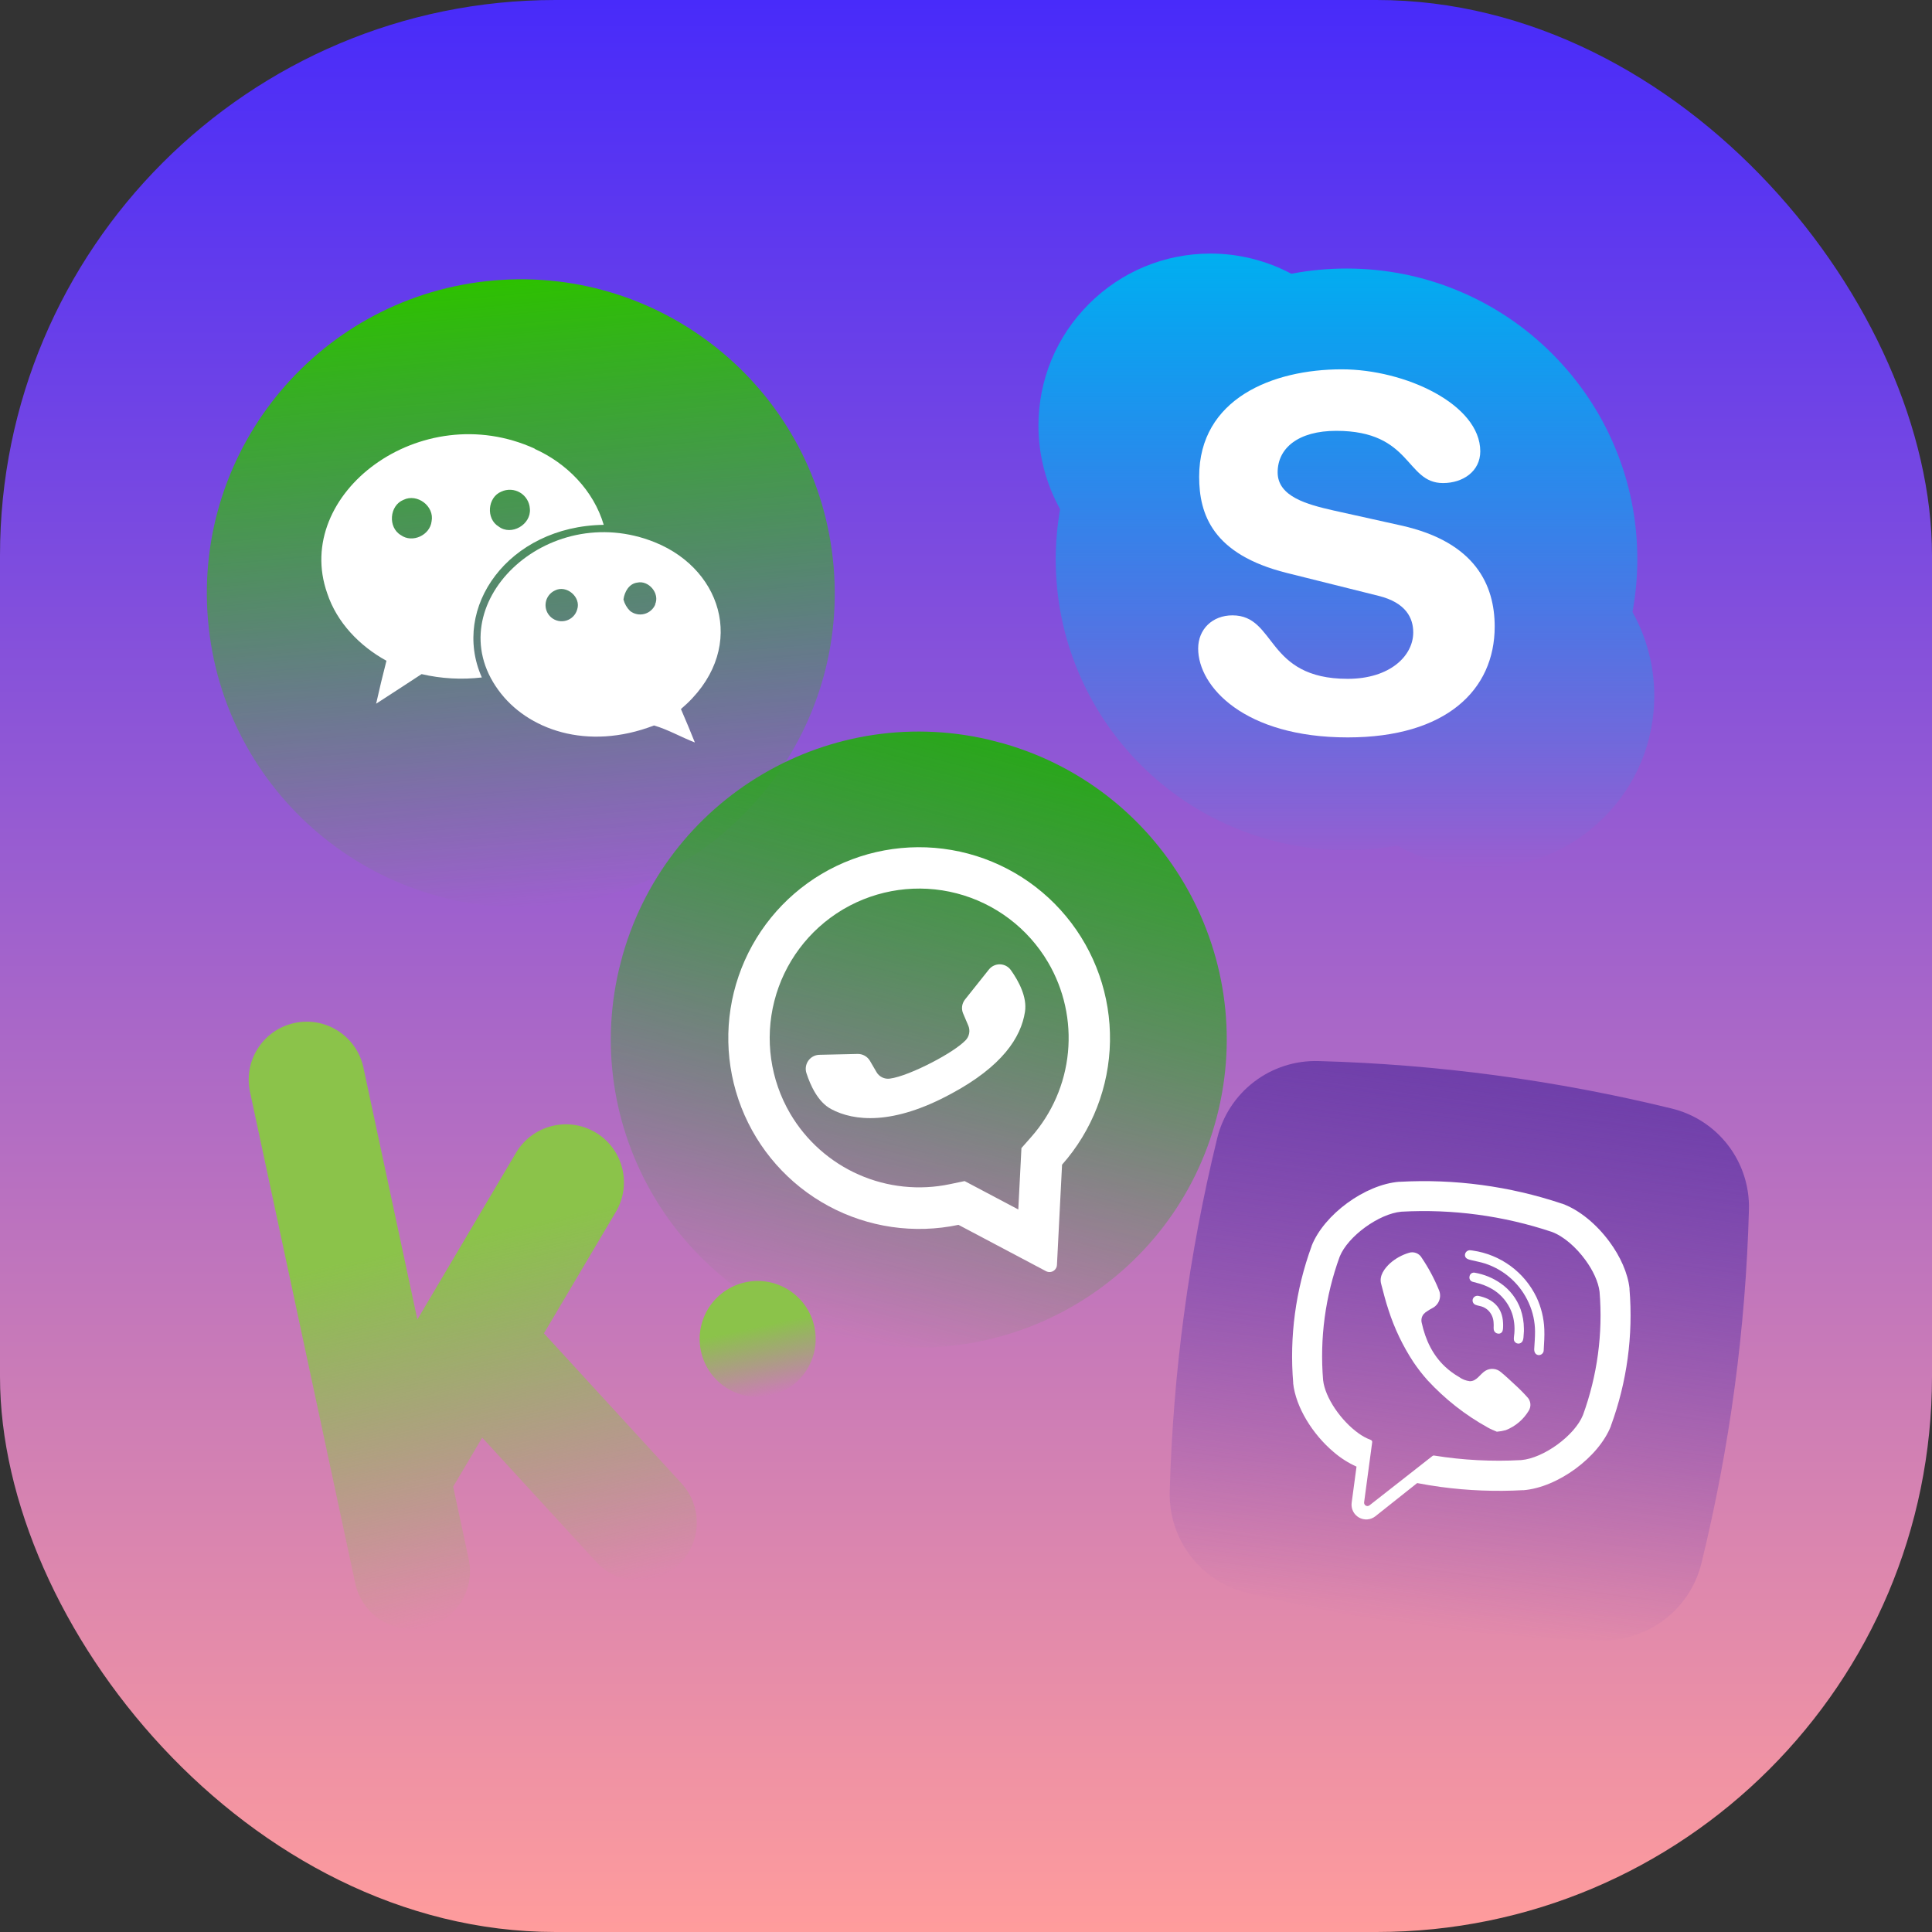
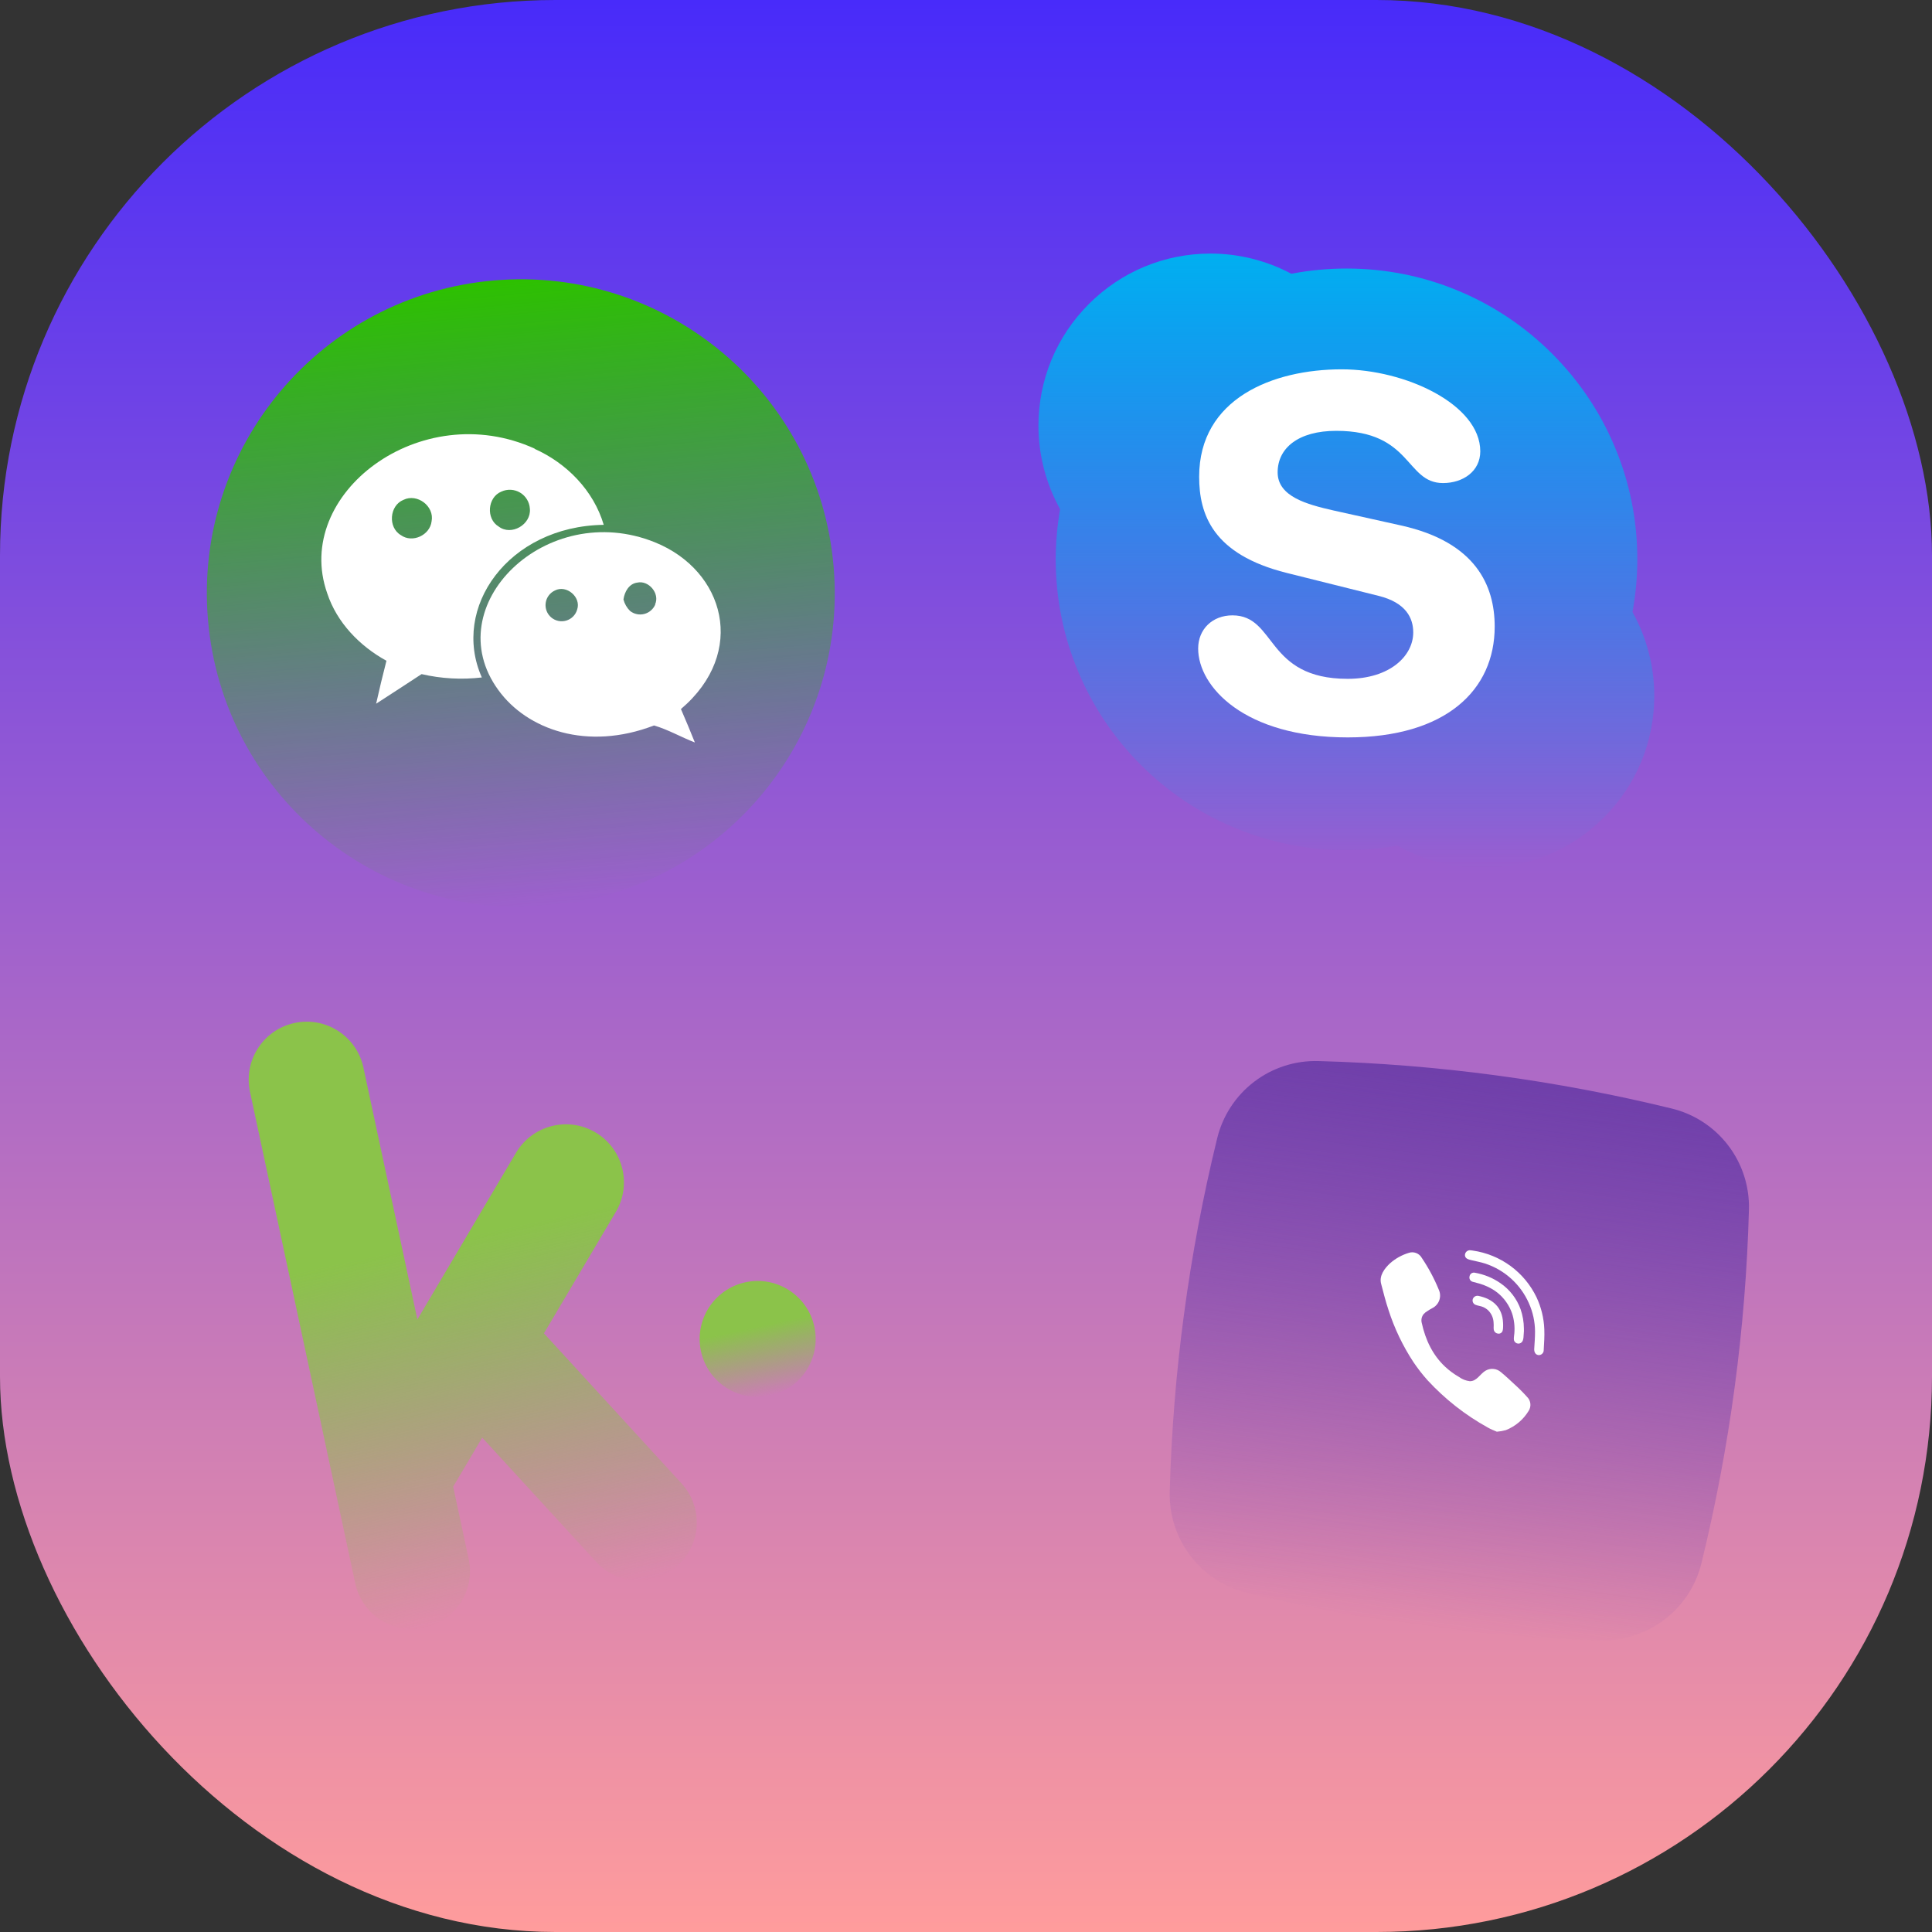
<svg xmlns="http://www.w3.org/2000/svg" width="160" height="160" viewBox="0 0 160 160" fill="none">
  <rect x="0" y="0" width="160" height="160" fill="#333333" stroke="none" />
  <g clip-path="url(#clip0_6015_514)">
    <rect width="160" height="160" rx="46" fill="url(#paint0_linear_6015_514)" />
    <g clip-path="url(#clip1_6015_514)">
      <path d="M132.54 135.841C122.671 135.572 112.859 134.254 103.269 131.91C101.406 131.456 99.755 130.378 98.591 128.855C97.427 127.332 96.82 125.456 96.872 123.54C97.14 113.671 98.458 103.859 100.802 94.269C101.256 92.406 102.334 90.755 103.857 89.591C105.38 88.427 107.256 87.82 109.172 87.872C119.041 88.14 128.853 89.458 138.443 91.803C140.306 92.256 141.957 93.334 143.121 94.857C144.285 96.38 144.892 98.256 144.84 100.172C144.572 110.041 143.254 119.853 140.91 129.443C140.456 131.306 139.378 132.957 137.855 134.121C136.332 135.285 134.456 135.892 132.54 135.841Z" fill="url(#paint1_linear_6015_514)" />
-       <path d="M134.947 106.747L134.951 106.714C134.812 105.434 134.186 104.048 133.284 102.829C132.231 101.401 130.808 100.2 129.364 99.679L129.333 99.675C125.013 98.23 120.458 97.618 115.909 97.872L115.878 97.868C113.037 98.096 109.652 100.579 108.623 103.178L108.618 103.212C107.296 106.829 106.778 110.691 107.098 114.529L107.094 114.56C107.313 116.541 108.701 118.779 110.449 120.253C111.019 120.744 111.656 121.15 112.341 121.459L111.938 124.459C111.907 124.699 111.948 124.943 112.056 125.159C112.164 125.376 112.334 125.555 112.544 125.675C112.754 125.794 112.995 125.849 113.236 125.831C113.478 125.813 113.708 125.723 113.898 125.574L117.364 122.822C118.017 122.947 118.677 123.056 119.335 123.145C121.588 123.447 123.863 123.535 126.132 123.409L126.164 123.413C128.998 123.182 132.385 120.699 133.409 118.099L133.413 118.068C134.74 114.451 135.264 110.587 134.947 106.747ZM131.095 117.187C130.414 118.881 127.846 120.759 125.982 120.918C123.569 121.052 121.15 120.926 118.764 120.542C118.741 120.537 118.717 120.538 118.695 120.544C118.672 120.55 118.651 120.561 118.633 120.577L116.107 122.558L113.419 124.663C113.376 124.698 113.324 124.719 113.268 124.724C113.213 124.728 113.158 124.716 113.109 124.689C113.061 124.662 113.022 124.621 112.997 124.571C112.972 124.521 112.963 124.465 112.971 124.41L113.639 119.437C113.644 119.397 113.635 119.356 113.614 119.322C113.592 119.288 113.56 119.262 113.521 119.25C113.156 119.109 112.81 118.921 112.494 118.69C111.066 117.662 109.74 115.77 109.574 114.297C109.286 110.828 109.755 107.338 110.948 104.068C111.625 102.381 114.205 100.51 116.057 100.347C120.28 100.112 124.508 100.68 128.519 102.021C129.487 102.378 130.525 103.29 131.291 104.342C131.922 105.199 132.366 106.15 132.468 106.966C132.755 110.432 132.286 113.919 131.095 117.187Z" fill="white" />
      <path d="M126.594 116.846C126.155 117.569 125.49 118.128 124.703 118.438C124.46 118.505 124.212 118.548 123.961 118.568C123.695 118.448 123.438 118.355 123.216 118.223C121.355 117.195 119.671 115.874 118.229 114.312C117.803 113.836 117.41 113.331 117.053 112.801C116.176 111.467 115.483 110.02 114.994 108.5C114.753 107.78 114.567 107.043 114.376 106.308C114.202 105.638 114.674 105.029 115.131 104.608C115.576 104.22 116.097 103.931 116.661 103.759C116.861 103.69 117.079 103.693 117.276 103.768C117.474 103.842 117.639 103.984 117.743 104.168C118.305 105 118.78 105.888 119.159 106.818C119.282 107.09 119.295 107.399 119.196 107.68C119.096 107.962 118.893 108.194 118.627 108.329C118.485 108.402 118.342 108.488 118.217 108.575C118.096 108.641 117.988 108.728 117.897 108.832C117.818 108.93 117.762 109.045 117.735 109.168C117.707 109.291 117.709 109.419 117.739 109.541C118.054 110.984 118.659 112.234 119.685 113.192C120.033 113.515 120.416 113.797 120.828 114.033C121.091 114.226 121.4 114.347 121.724 114.386C122.298 114.394 122.568 113.795 123.005 113.527C123.206 113.403 123.441 113.347 123.676 113.368C123.911 113.388 124.132 113.484 124.308 113.641C124.693 113.956 125.058 114.303 125.424 114.643C125.787 114.969 126.132 115.315 126.458 115.678C126.614 115.826 126.712 116.024 126.737 116.238C126.762 116.451 126.711 116.666 126.594 116.846Z" fill="white" />
      <path d="M122.71 103.687L122.379 103.643C122.485 103.652 122.596 103.672 122.71 103.687Z" fill="white" />
      <path d="M127.4 112.221C127.141 112.186 127.044 111.949 127.058 111.706C127.088 111.227 127.126 110.747 127.125 110.267C127.12 109.457 126.945 108.656 126.612 107.917C126.272 107.148 125.773 106.459 125.149 105.895C124.526 105.33 123.79 104.903 122.991 104.641C122.627 104.523 122.249 104.457 121.878 104.367C121.643 104.31 121.332 104.252 121.32 103.95C121.32 103.891 121.332 103.833 121.356 103.78C121.38 103.727 121.415 103.68 121.459 103.641C121.503 103.603 121.555 103.574 121.611 103.557C121.666 103.54 121.725 103.535 121.783 103.542C121.846 103.547 121.908 103.556 121.97 103.567C123.101 103.729 124.174 104.167 125.096 104.843C126.017 105.519 126.757 106.411 127.251 107.441C127.639 108.27 127.857 109.168 127.893 110.083C127.917 110.656 127.876 111.235 127.843 111.811C127.844 111.868 127.834 111.925 127.811 111.978C127.789 112.03 127.756 112.077 127.714 112.116C127.672 112.155 127.623 112.184 127.569 112.202C127.514 112.221 127.457 112.227 127.4 112.221Z" fill="white" />
      <path d="M126.161 110.823C126.149 110.9 126.129 110.975 126.1 111.047C126.067 111.119 126.013 111.179 125.945 111.219C125.877 111.259 125.798 111.277 125.719 111.271C125.641 111.265 125.566 111.234 125.505 111.184C125.444 111.134 125.4 111.066 125.379 110.99C125.365 110.881 125.366 110.771 125.384 110.663C125.467 110.085 125.43 109.495 125.273 108.932C125.237 108.811 125.196 108.687 125.146 108.567C124.861 107.878 124.38 107.288 123.762 106.87C123.388 106.628 122.982 106.44 122.556 106.312C122.368 106.255 122.179 106.211 121.991 106.16C121.941 106.151 121.894 106.131 121.852 106.103C121.81 106.075 121.775 106.039 121.747 105.996C121.72 105.954 121.702 105.906 121.694 105.856C121.686 105.807 121.688 105.756 121.701 105.707C121.708 105.656 121.725 105.607 121.752 105.564C121.779 105.52 121.815 105.483 121.857 105.454C121.9 105.426 121.948 105.406 121.998 105.398C122.049 105.389 122.101 105.391 122.15 105.403C122.907 105.535 123.626 105.829 124.257 106.266C125.029 106.794 125.615 107.552 125.931 108.432C126.107 108.945 126.199 109.483 126.203 110.024C126.207 110.096 126.208 110.167 126.205 110.238C126.198 110.396 126.182 110.552 126.169 110.745C126.167 110.763 126.166 110.787 126.161 110.823Z" fill="white" />
      <path d="M124.435 110.227C124.411 110.291 124.369 110.346 124.314 110.386C124.259 110.425 124.193 110.448 124.125 110.45L124.068 110.442C123.983 110.436 123.901 110.402 123.837 110.346C123.772 110.29 123.727 110.214 123.709 110.13C123.699 110.085 123.695 110.039 123.696 109.994C123.706 109.818 123.703 109.641 123.688 109.465C123.657 109.109 123.502 108.776 123.25 108.523C123.127 108.407 122.986 108.313 122.831 108.245C122.635 108.158 122.417 108.145 122.222 108.068C122.125 108.037 122.043 107.969 121.996 107.878C121.949 107.787 121.94 107.681 121.971 107.584C122.003 107.491 122.068 107.412 122.153 107.364C122.239 107.315 122.34 107.299 122.436 107.319C123.611 107.564 124.42 108.253 124.477 109.555C124.485 109.677 124.485 109.798 124.479 109.919C124.479 110.024 124.465 110.127 124.435 110.227Z" fill="white" />
    </g>
    <path d="M45.357 75.035C59.663 73.806 70.264 61.211 69.035 46.905C67.806 32.598 55.211 21.997 40.904 23.226C26.598 24.456 15.997 37.05 17.226 51.357C18.455 65.663 31.05 76.265 45.357 75.035Z" fill="url(#paint2_linear_6015_514)" />
    <path d="M54.244 44.914C45.258 41.28 36.164 50.16 41.272 57.149C43.648 60.432 48.631 62.208 54.163 60.08C55.337 60.421 56.408 61.05 57.546 61.489C57.169 60.555 56.793 59.635 56.392 58.721C61.903 54.042 60.026 47.255 54.244 44.914ZM47.798 50.48C47.737 50.695 47.623 50.892 47.466 51.051C47.309 51.211 47.115 51.328 46.9 51.393C46.686 51.458 46.459 51.468 46.24 51.422C46.021 51.376 45.817 51.276 45.647 51.131C45.476 50.986 45.345 50.8 45.266 50.59C45.186 50.381 45.16 50.156 45.191 49.934C45.221 49.712 45.306 49.501 45.44 49.321C45.573 49.141 45.749 48.998 45.952 48.904C46.908 48.4 48.149 49.45 47.798 50.48ZM54.253 50.053L54.271 50.051C54.191 50.244 54.067 50.417 53.909 50.554C53.751 50.692 53.564 50.791 53.361 50.844C53.158 50.897 52.947 50.903 52.742 50.86C52.536 50.817 52.344 50.728 52.18 50.598C51.915 50.337 51.726 50.009 51.632 49.649C51.717 49.016 52.089 48.338 52.775 48.249C53.712 48.035 54.664 49.139 54.253 50.053Z" fill="white" />
    <path d="M49.998 43.464C49.161 40.624 46.932 38.357 44.267 37.168L44.303 37.165C34.833 32.837 24.203 40.921 27.096 49.127C27.899 51.566 29.795 53.509 32.004 54.722C31.7 55.907 31.413 57.089 31.15 58.277C32.404 57.475 33.658 56.641 34.914 55.827C36.549 56.206 38.237 56.3 39.904 56.104C37.333 50.335 42.09 43.58 49.998 43.464ZM41.518 40.714C41.764 40.6 42.034 40.548 42.306 40.562C42.577 40.577 42.84 40.657 43.073 40.796C43.306 40.935 43.501 41.129 43.642 41.361C43.783 41.593 43.865 41.856 43.881 42.127L43.883 42.145C43.994 43.443 42.345 44.403 41.298 43.606C40.228 42.966 40.372 41.18 41.518 40.714ZM35.742 43.176C35.607 44.327 34.146 45.001 33.198 44.317C32.111 43.681 32.246 41.864 33.415 41.395C34.554 40.838 35.993 41.924 35.742 43.176Z" fill="white" />
    <path d="M135.195 50.686C135.458 49.253 135.596 47.786 135.596 46.32C135.596 43.069 134.96 39.916 133.702 36.946C132.489 34.078 130.753 31.503 128.541 29.292C126.331 27.08 123.753 25.345 120.887 24.131C117.919 22.875 114.765 22.239 111.514 22.239C109.982 22.239 108.447 22.383 106.954 22.67C106.951 22.67 106.947 22.67 106.943 22.671C104.894 21.582 102.59 21 100.257 21C96.449 21 92.868 22.483 90.176 25.177C87.484 27.869 86 31.45 86 35.258C86 37.681 86.624 40.064 87.794 42.17C87.556 43.534 87.431 44.928 87.431 46.32C87.431 49.572 88.068 52.725 89.325 55.695C90.537 58.564 92.273 61.137 94.484 63.349C96.697 65.56 99.271 67.298 102.14 68.508C105.109 69.767 108.263 70.404 111.514 70.404C112.929 70.404 114.347 70.275 115.732 70.029C117.865 71.236 120.28 71.877 122.746 71.877C126.553 71.877 130.132 70.397 132.824 67.702C135.518 65.011 137 61.43 137 57.622C137 55.19 136.373 52.8 135.195 50.686Z" fill="url(#paint3_linear_6015_514)" />
    <path d="M111.61 61.069C103.055 61.069 99.227 56.863 99.227 53.711C99.227 52.094 100.421 50.961 102.066 50.961C105.727 50.961 104.779 56.218 111.61 56.218C115.107 56.218 117.038 54.319 117.038 52.376C117.038 51.207 116.462 49.912 114.159 49.344L106.549 47.444C100.421 45.907 99.309 42.594 99.309 39.48C99.309 33.014 105.397 30.586 111.114 30.586C116.381 30.586 122.59 33.497 122.59 37.376C122.59 39.038 121.15 40.005 119.506 40.005C116.381 40.005 116.956 35.68 110.662 35.68C107.539 35.68 105.809 37.094 105.809 39.118C105.809 41.138 108.276 41.783 110.417 42.271L116.05 43.522C122.22 44.896 123.784 48.498 123.784 51.891C123.784 57.146 119.751 61.069 111.61 61.069Z" fill="white" />
    <g clip-path="url(#clip2_6015_514)">
      <path d="M69.681 110.772C56.05 107.233 47.869 93.314 51.408 79.682C54.947 66.051 68.866 57.869 82.498 61.408C96.129 64.948 104.31 78.867 100.771 92.498C97.232 106.129 83.313 114.311 69.681 110.772Z" fill="url(#paint4_linear_6015_514)" />
      <path d="M68.032 72.383C71.274 70.456 75.097 69.751 78.812 70.395C82.528 71.038 85.891 72.989 88.295 75.894C90.699 78.798 91.986 82.467 91.924 86.237C91.861 90.007 90.454 93.631 87.955 96.455L87.532 104.761C87.528 104.844 87.507 104.925 87.471 104.999C87.435 105.074 87.383 105.14 87.32 105.194C87.227 105.276 87.111 105.328 86.987 105.342C86.864 105.357 86.739 105.333 86.629 105.275L79.377 101.437C75.714 102.207 71.897 101.653 68.605 99.873C65.312 98.093 62.758 95.203 61.397 91.716C60.035 88.229 59.955 84.373 61.17 80.833C62.385 77.293 64.817 74.298 68.032 72.383ZM65.449 92.238C66.766 94.471 68.75 96.234 71.123 97.28C73.495 98.325 76.135 98.6 78.672 98.066L79.887 97.812L84.333 100.164L84.334 100.102L84.591 95.079L85.388 94.175C87.121 92.219 88.191 89.764 88.443 87.163C88.696 84.562 88.119 81.947 86.795 79.694C85.13 76.864 82.41 74.81 79.233 73.985C76.055 73.16 72.679 73.631 69.848 75.294C69.823 75.311 69.797 75.326 69.771 75.34C66.966 77.016 64.938 79.733 64.129 82.899C63.319 86.064 63.794 89.421 65.449 92.238Z" fill="white" />
-       <path d="M66.778 88.849C67.121 89.914 67.748 91.271 68.829 91.848C70.721 92.861 73.943 93.194 78.733 90.6L78.791 90.57C82.999 88.306 84.559 85.918 84.885 83.787C85.073 82.579 84.368 81.258 83.721 80.348C83.619 80.202 83.484 80.082 83.328 79.998C83.172 79.914 82.998 79.867 82.82 79.862C82.642 79.857 82.466 79.893 82.305 79.969C82.144 80.044 82.003 80.156 81.893 80.295L79.917 82.776C79.789 82.937 79.707 83.129 79.679 83.333C79.652 83.537 79.681 83.745 79.763 83.933L80.181 84.916C80.273 85.121 80.301 85.348 80.263 85.568C80.224 85.788 80.121 85.992 79.965 86.153C79.451 86.682 78.367 87.373 77.208 87.974C75.906 88.653 74.51 89.222 73.692 89.327C73.473 89.356 73.25 89.32 73.052 89.221C72.854 89.123 72.69 88.968 72.581 88.775L72.041 87.847C71.936 87.671 71.786 87.526 71.606 87.427C71.427 87.328 71.225 87.278 71.02 87.283L67.837 87.355C67.66 87.362 67.488 87.41 67.332 87.495C67.177 87.579 67.044 87.698 66.941 87.843C66.839 87.987 66.772 88.153 66.743 88.327C66.715 88.501 66.727 88.68 66.778 88.849Z" fill="white" />
    </g>
    <g clip-path="url(#clip3_6015_514)">
      <path d="M49.317 93.782C47.029 92.428 44.084 93.187 42.735 95.467L34.565 109.274L30.096 88.409C29.54 85.813 26.989 84.162 24.393 84.718C21.798 85.274 20.147 87.825 20.703 90.42L29.42 131.125C29.976 133.717 32.527 135.371 35.123 134.816C37.719 134.26 39.369 131.706 38.814 129.113L37.53 123.12L39.935 119.058L49.364 129.339C50.557 130.642 52.303 131.136 53.913 130.791C54.721 130.618 55.497 130.236 56.147 129.635C58.102 127.844 58.233 124.803 56.44 122.849L45.047 110.422L51.002 100.364C52.353 98.08 51.597 95.131 49.317 93.782Z" fill="url(#paint5_linear_6015_514)" />
      <path d="M63.752 115.585C66.346 115.029 67.998 112.476 67.443 109.882C66.887 107.288 64.334 105.636 61.74 106.191C59.146 106.747 57.494 109.3 58.049 111.894C58.605 114.488 61.158 116.14 63.752 115.585Z" fill="url(#paint6_linear_6015_514)" />
    </g>
  </g>
  <defs>
    <linearGradient id="paint0_linear_6015_514" x1="80" y1="0" x2="80" y2="160" gradientUnits="userSpaceOnUse">
      <stop stop-color="#482BFA" />
      <stop offset="1" stop-color="#FF9C9C" />
    </linearGradient>
    <linearGradient id="paint1_linear_6015_514" x1="123.917" y1="89.059" x2="117.795" y2="134.653" gradientUnits="userSpaceOnUse">
      <stop stop-color="#6F3FAA" />
      <stop offset="1" stop-color="#6F3FAA" stop-opacity="0" />
    </linearGradient>
    <linearGradient id="paint2_linear_6015_514" x1="40.904" y1="23.226" x2="45.357" y2="75.035" gradientUnits="userSpaceOnUse">
      <stop stop-color="#2DC100" />
      <stop offset="1" stop-color="#2DC100" stop-opacity="0" />
    </linearGradient>
    <linearGradient id="paint3_linear_6015_514" x1="111.5" y1="21" x2="111.5" y2="71.877" gradientUnits="userSpaceOnUse">
      <stop stop-color="#00AFF0" />
      <stop offset="1" stop-color="#00AFF0" stop-opacity="0" />
    </linearGradient>
    <linearGradient id="paint4_linear_6015_514" x1="82.498" y1="61.408" x2="69.681" y2="110.772" gradientUnits="userSpaceOnUse">
      <stop stop-color="#29A71A" />
      <stop offset="1" stop-color="#29A71A" stop-opacity="0" />
    </linearGradient>
    <linearGradient id="paint5_linear_6015_514" x1="33.787" y1="82.706" x2="44.516" y2="132.804" gradientUnits="userSpaceOnUse">
      <stop offset="0.395" stop-color="#8BC34A" />
      <stop offset="1" stop-color="#8BC34A" stop-opacity="0" />
    </linearGradient>
    <linearGradient id="paint6_linear_6015_514" x1="61.74" y1="106.191" x2="63.752" y2="115.585" gradientUnits="userSpaceOnUse">
      <stop offset="0.395" stop-color="#8BC34A" />
      <stop offset="1" stop-color="#8BC34A" stop-opacity="0" />
    </linearGradient>
    <clipPath id="clip0_6015_514">
      <rect width="160" height="160" fill="white" />
    </clipPath>
    <clipPath id="clip1_6015_514">
      <rect width="46" height="46" fill="white" transform="translate(101.123 86) rotate(7.648)" />
    </clipPath>
    <clipPath id="clip2_6015_514">
-       <rect width="51" height="51" fill="white" transform="matrix(-0.968 -0.251 -0.251 0.968 107.179 67.816)" />
-     </clipPath>
+       </clipPath>
    <clipPath id="clip3_6015_514">
      <rect width="51.234" height="51.234" fill="white" transform="translate(15 86.73) rotate(-12.088)" />
    </clipPath>
  </defs>
</svg>